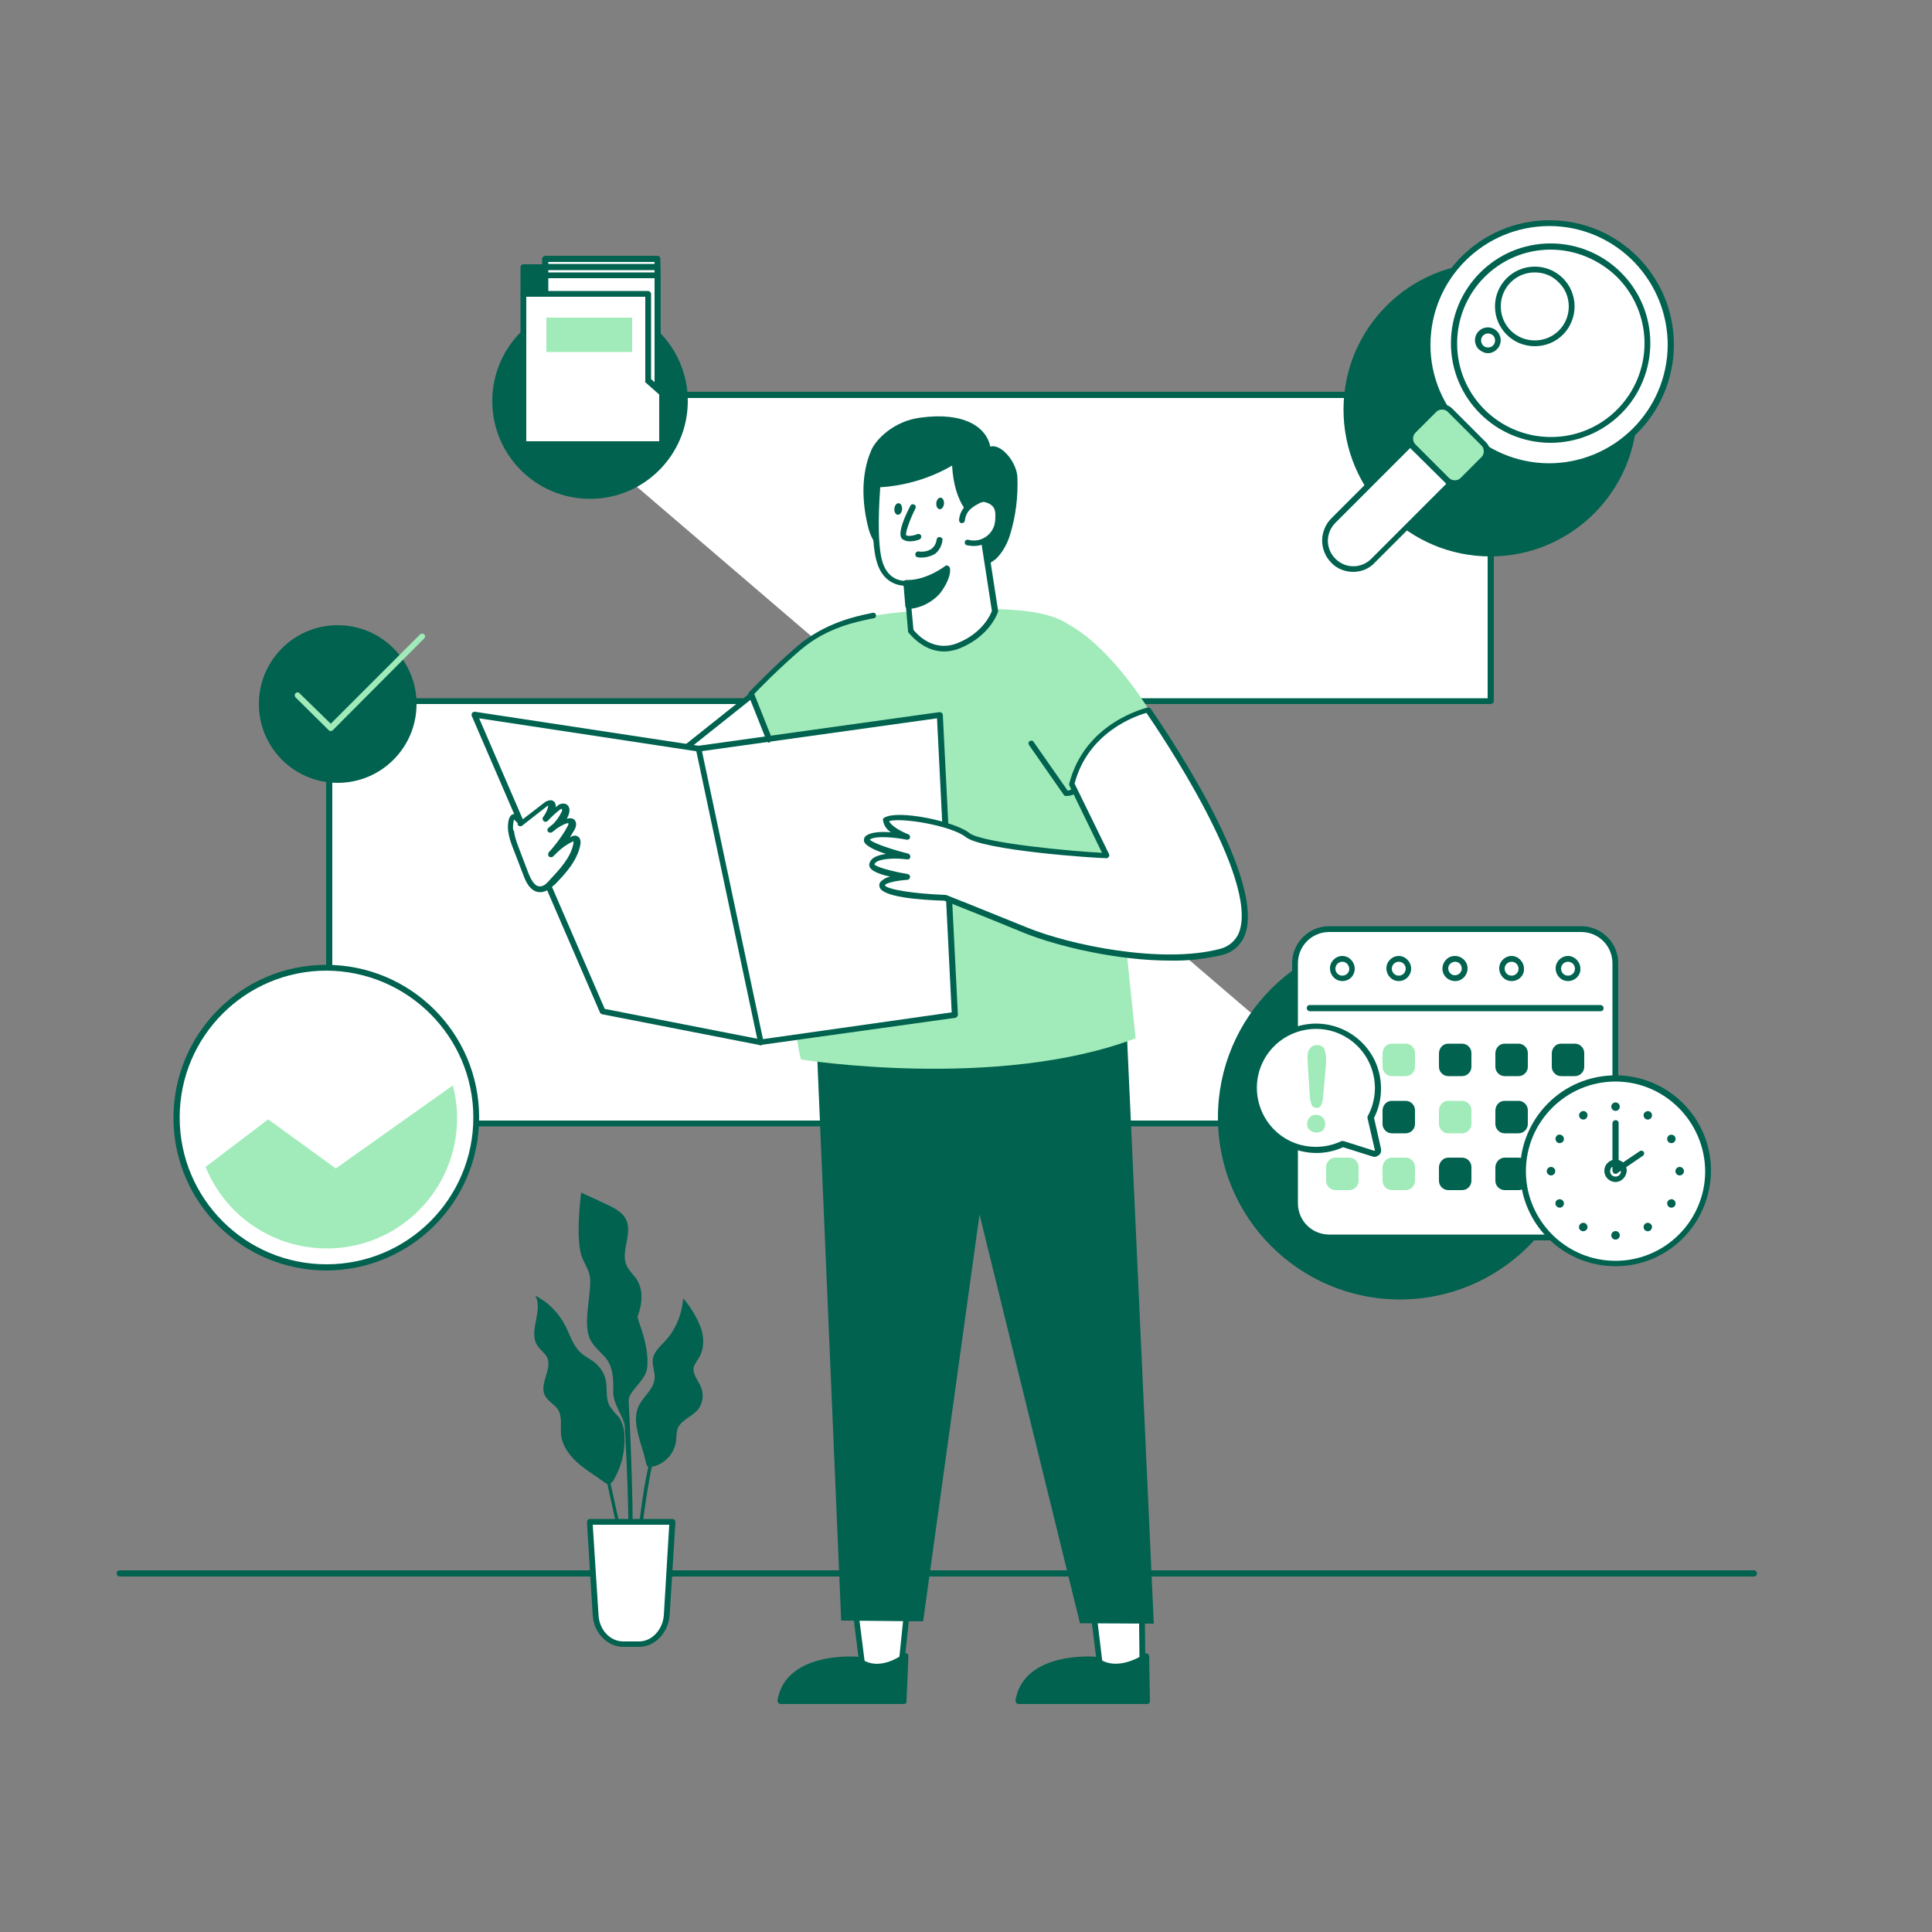
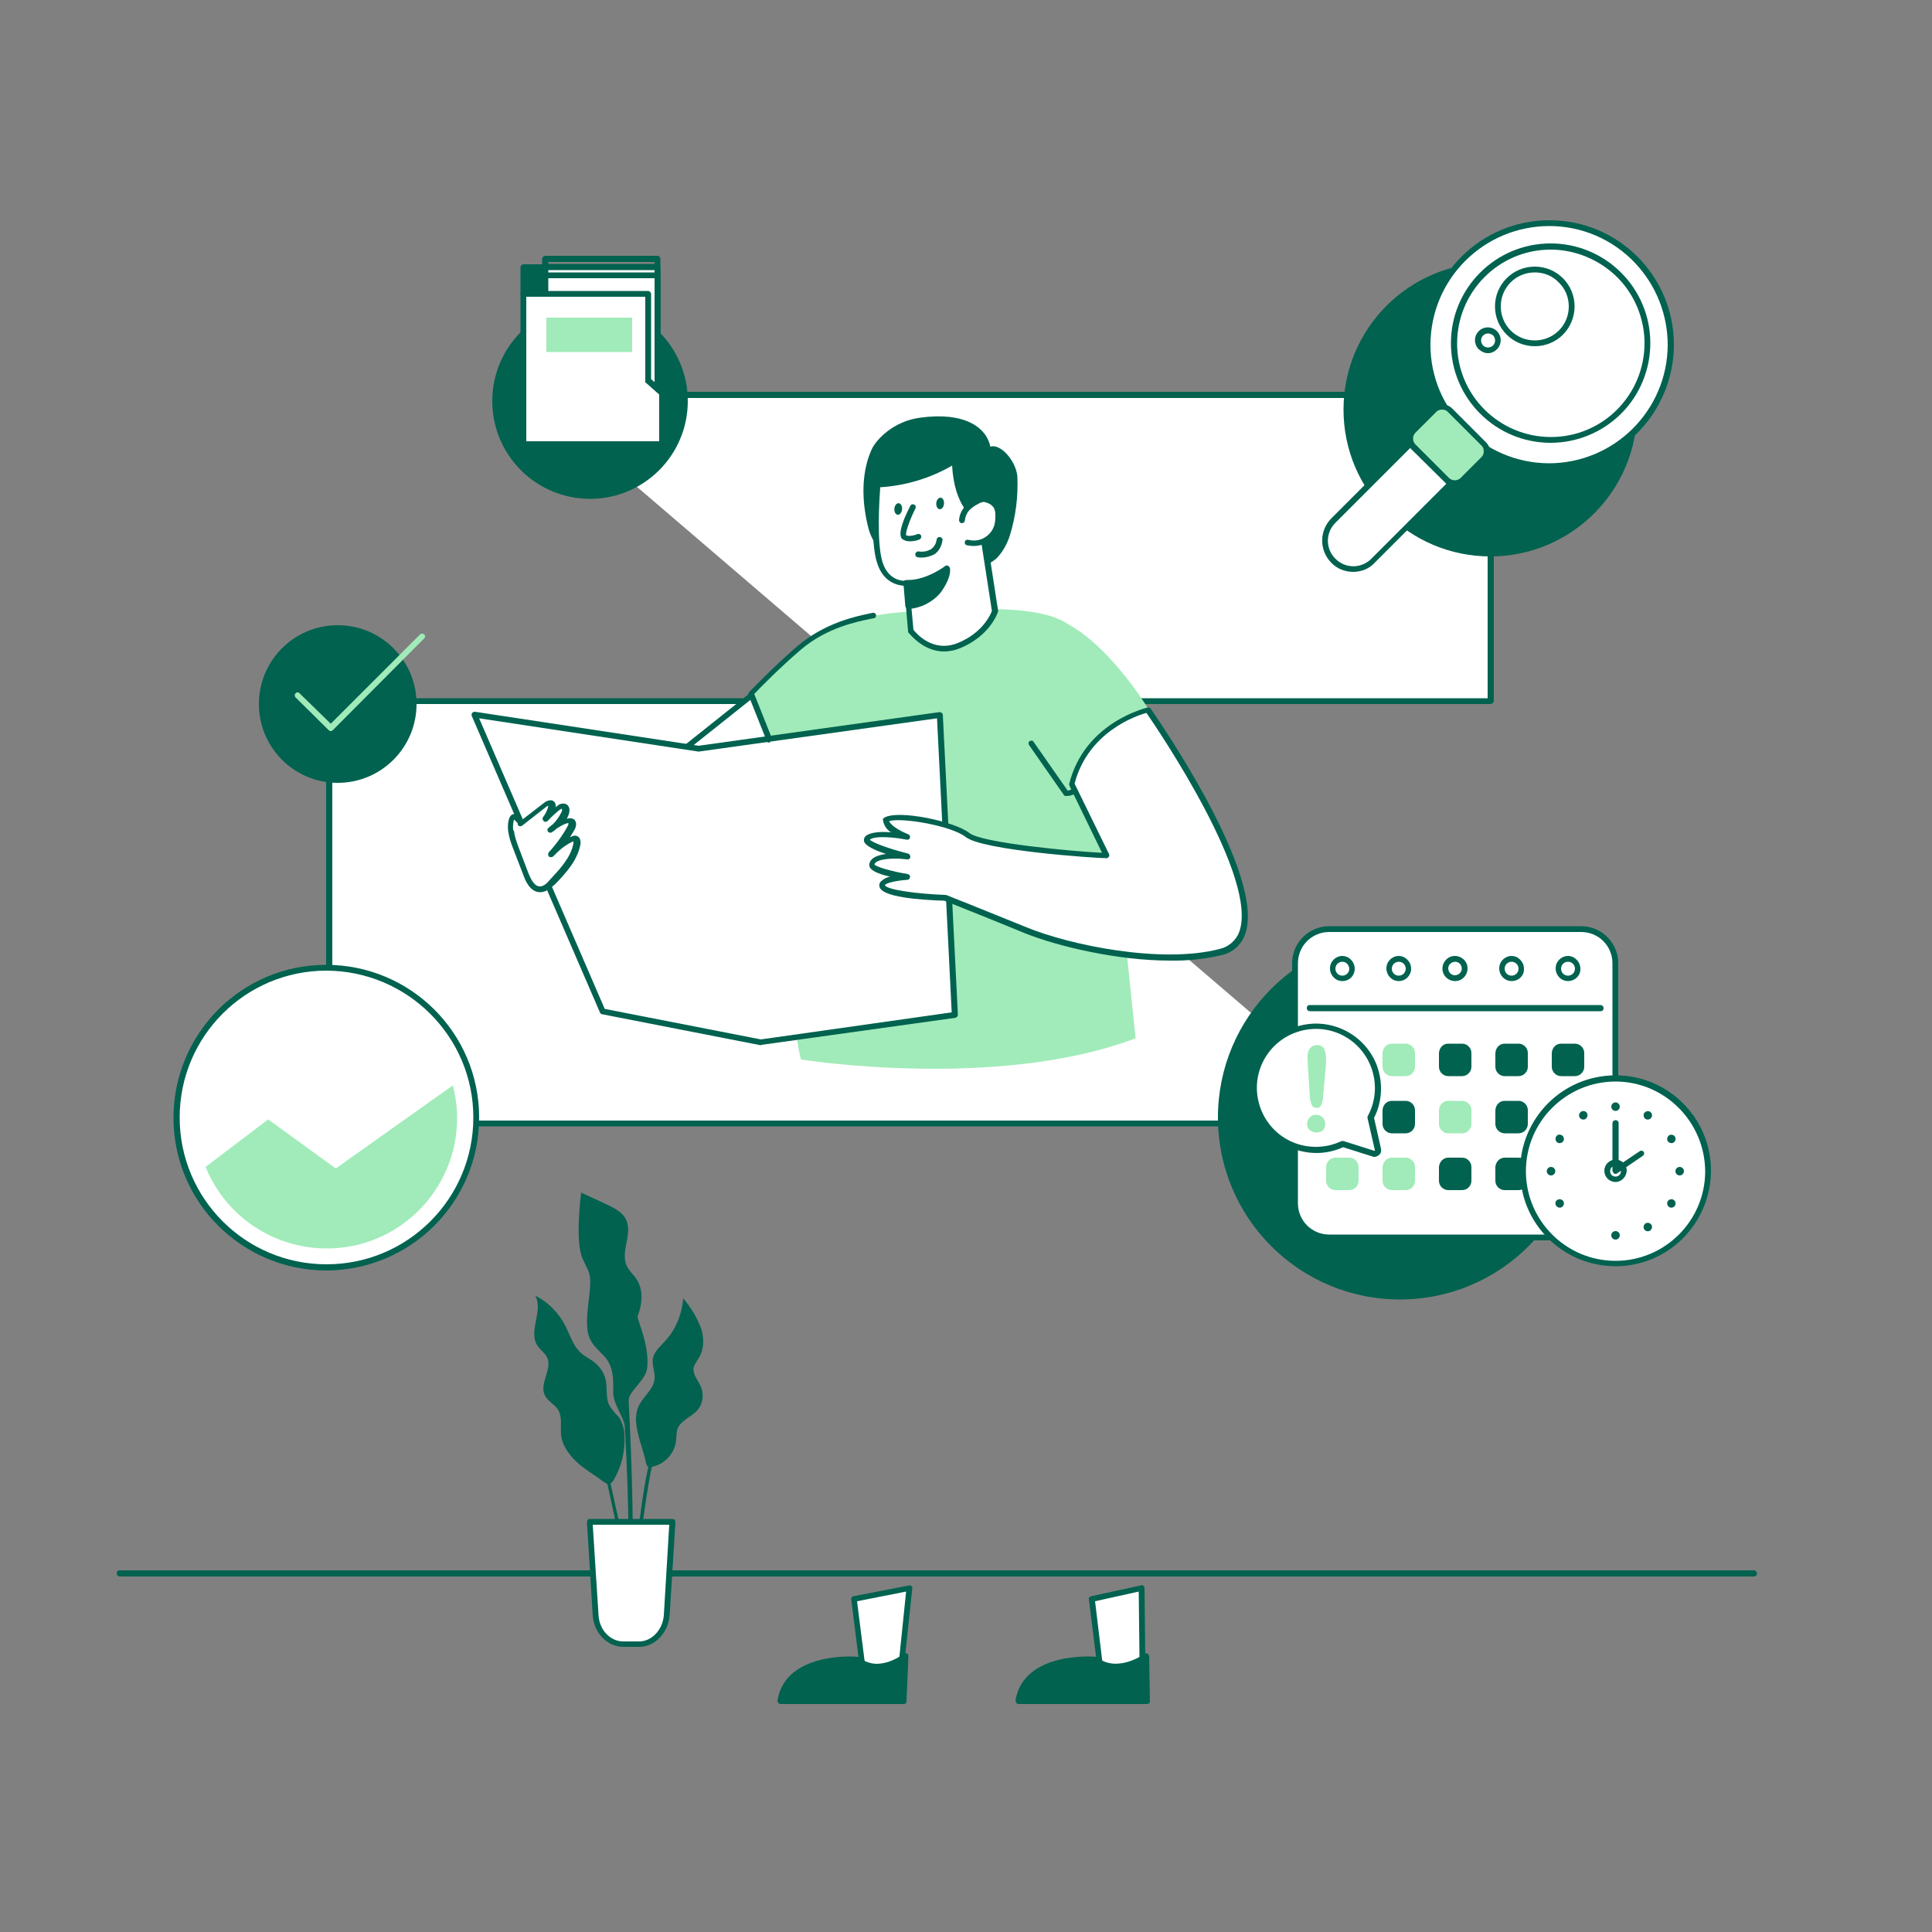
<svg xmlns="http://www.w3.org/2000/svg" transform="scale(1)" version="1.1" id="GYt3OaA2qE" x="0px" y="0px" viewBox="0 0 500 500" xml:space="preserve" class="pbimage_pbimage__wrapper__image__0LEis false">
  <rect x="0" y="0" width="500" height="500" fill="#808080" stroke="none" />
  <title>Workflow 3</title>
  <style type="text/css"> .st0{fill:#231F20;} .st1{fill:#FFFFFF;} .st2{fill:#68E1FD;} .st3{fill:none;}
 .st2{fill:#a0ebb9;}
 .st1{fill:#FFFFFF;}
 .st0{fill:#00624f;}</style>
  <g id="Floor">
    <path class="st0" d="M453.9,408H31c-0.4,0-0.8-0.3-0.8-0.8s0.3-0.8,0.8-0.8h422.9c0.4,0,0.8,0.3,0.8,0.8S454.3,408,453.9,408z" fill="#00624f" />
  </g>
  <g id="Line_Flow">
    <polyline class="st1" points="137.3,102.4 385.7,102.4 385.7,181.5 85.2,181.5 85.2,290.7 357.1,290.7  " />
    <path class="st0" d="M357.2,291.5H85.2c-0.4,0-0.8-0.3-0.8-0.8V181.5c0-0.4,0.3-0.7,0.7-0.8c0,0,0,0,0,0H385v-77.7H137.3   c-0.4,0-0.8-0.3-0.8-0.8s0.3-0.8,0.8-0.8h248.5c0.4,0,0.7,0.3,0.8,0.8v79.2c0,0.4-0.3,0.7-0.8,0.8H86V290h271.2   c0.4,0,0.8,0.3,0.8,0.8S357.6,291.5,357.2,291.5L357.2,291.5z" />
  </g>
  <g id="Character">
    <polygon class="st1" points="174.7,195.7 207.2,169.8 204.2,205.5 172.2,209.1  " />
    <path class="st0" d="M172.2,209.9c-0.2,0-0.4-0.1-0.6-0.2c-0.2-0.2-0.2-0.4-0.2-0.6l2.4-13.4c0-0.2,0.1-0.3,0.3-0.4l32.5-25.9   c0.2-0.2,0.6-0.2,0.8-0.1c0.3,0.1,0.4,0.4,0.4,0.7l-3,35.7c0,0.4-0.3,0.6-0.7,0.7L172.2,209.9L172.2,209.9z M175.4,196.1l-2.2,12.2   l30.3-3.5l2.8-33.3L175.4,196.1z" />
    <polygon class="st1" points="295.7,429.7 289.6,435 284.7,431.4 282.5,413.7 295.4,410.9  " />
    <path class="st0" d="M289.6,435.7c-0.2,0-0.3-0.1-0.4-0.1l-4.9-3.6c-0.2-0.1-0.3-0.3-0.3-0.5l-2.2-17.6c-0.1-0.4,0.2-0.7,0.6-0.8   l12.9-2.8c0.2-0.1,0.5,0,0.6,0.1c0.2,0.1,0.3,0.4,0.3,0.6l0.2,18.8c0,0.2-0.1,0.4-0.3,0.6l-6.1,5.2   C289.9,435.7,289.8,435.7,289.6,435.7z M285.4,431l4.1,3l5.4-4.6l-0.2-17.5l-11.3,2.5L285.4,431z" />
    <path class="st0" d="M296.7,428.6c0,0-7.6,5.3-13,1c0,0-18-1.6-20.1,10.7h33.3L296.7,428.6L296.7,428.6z" />
    <path class="st0" d="M296.9,441h-33.3c-0.2,0-0.4-0.1-0.6-0.3c-0.1-0.2-0.2-0.4-0.2-0.6c2.1-12.9,20.7-11.4,20.9-11.3   c0.1,0,0.3,0.1,0.4,0.2c5,4,12.1-0.9,12.1-1c0.2-0.2,0.5-0.2,0.8,0c0.2,0.1,0.4,0.4,0.4,0.6l0.2,11.7c0,0.2-0.1,0.4-0.2,0.5   C297.3,440.9,297.1,441,296.9,441z M264.5,439.5h31.6l-0.2-9.6c-2.4,1.4-8.1,3.8-12.6,0.4C281.4,430.2,266.9,429.6,264.5,439.5   L264.5,439.5z" />
    <polygon class="st1" points="233.4,429.7 228.1,435 223.2,431.4 221,413.7 235.4,410.9  " />
    <path class="st0" d="M228.1,435.7c-0.2,0-0.3-0.1-0.4-0.1l-4.9-3.6c-0.2-0.1-0.3-0.3-0.3-0.5l-2.2-17.6c0-0.4,0.2-0.8,0.6-0.8   l14.4-2.8c0.2,0,0.5,0,0.6,0.2c0.2,0.2,0.3,0.4,0.2,0.6l-2,18.8c0,0.2-0.1,0.3-0.2,0.5l-5.3,5.2   C228.5,435.6,228.3,435.7,228.1,435.7z M223.9,431l4.1,3l4.7-4.6l1.8-17.5l-12.7,2.5L223.9,431z M233.4,429.8L233.4,429.8z" />
-     <polygon class="st0" points="291.4,262.5 298.6,420.2 279.5,420.1 253.5,314.3 238.9,419.6 217.7,419.4 211.1,264.3  " />
    <path class="st0" d="M224.9,118c0.2-0.5,0.4-1,0.6-1.5c1.2-2.8,5.8-7.5,12.6-8.4c11.5-1.6,17.2,2.5,18.2,7.5c2.6-0.9,6.7,3.7,7,7.8   c0.2,5.1-0.4,10.1-1.9,15c-0.7,2.3-1.9,4.5-3.6,6.2c-1.9,1.5-4,2.5-6.4,3c-4.9,1.3-10.2,2-15.1,0.4c-5-1.6-10.1-5.9-11.5-11.1   C223.2,130.8,222.8,124,224.9,118L224.9,118z" />
    <path class="st2" d="M287.4,202.1l12.4-14.4c-8.5-14.6-17.4-23-23.3-26.1c-7.6-5.3-25.3-4.1-41.5-3.3c0,0-14.5,0.7-22.8,5.6   c-10.2,5.8-17.9,15.6-17.9,15.6l9.8,25.8c0,0-0.4,56.6,3.2,68.9c0,0,50.8,8.1,86.6-5.5C293.9,268.9,287.4,206.9,287.4,202.1   L287.4,202.1z" />
    <path class="st1" d="M234.6,150.9l1.1,12.4c0,0,4.9,6.9,12.5,3.8s9.3-8.9,9.3-8.9l-3.7-23.9c0,0-6.4-2.2-6.7-15.2   c-6,3.8-12.9,6-20,6.2c0,0-1.3,14.3,0.6,20.3S234.6,150.8,234.6,150.9L234.6,150.9z" />
    <path class="st0" d="M244.3,168.6c-5.6,0-9.1-4.9-9.2-4.9c-0.1-0.1-0.1-0.2-0.1-0.4l-1-11.7c-1.6-0.1-5.4-0.8-7-5.9   c-2-6-0.7-20-0.6-20.6c0-0.4,0.3-0.7,0.7-0.7c7-0.2,13.7-2.3,19.6-6c0.2-0.2,0.5-0.2,0.8-0.1c0.3,0.1,0.4,0.4,0.4,0.7   c0.3,12.2,6.1,14.4,6.2,14.5c0.3,0.1,0.4,0.3,0.5,0.6l3.7,23.9c0,0.1,0,0.2,0,0.3c-0.1,0.2-1.9,6.1-9.7,9.4   C247.2,168.3,245.7,168.6,244.3,168.6z M236.4,163c0.8,1,5.1,6,11.5,3.4s8.5-7.4,8.8-8.3l-3.6-23.3c-1.5-0.7-6.1-3.9-6.7-14.3   c-5.7,3.3-12.1,5.2-18.6,5.6c-0.2,2.9-1,14.3,0.6,19.4c1.7,5.3,6,4.8,6.1,4.8c0.2,0,0.4,0,0.6,0.2c0.2,0.1,0.2,0.3,0.2,0.5   L236.4,163z" />
    <path class="st1" d="M249.1,134.6c0.1-1.1,0.6-2.2,1.3-3c0.7-0.8,1.6-1.4,2.5-1.8c0.5-0.3,1-0.5,1.6-0.6c0.4,0,0.8,0.1,1.2,0.2   c0.9,0.3,1.7,0.9,2.2,1.7c0.3,0.7,0.5,1.5,0.5,2.2c0,0.8,0,1.7-0.2,2.5c-0.8,3.4-4.3,5.5-7.6,4.6c0,0-0.1,0-0.1,0" />
    <path class="st0" d="M252,141.3c-0.6,0-1.2-0.1-1.8-0.2c-0.4-0.1-0.6-0.5-0.5-0.9s0.5-0.6,0.9-0.5c3,0.8,6-1,6.8-4c0,0,0,0,0-0.1   c0.2-0.8,0.2-1.5,0.2-2.3c0-0.7-0.1-1.3-0.4-1.9c-0.4-0.6-1.1-1.1-1.8-1.3c-0.3-0.1-0.6-0.2-0.9-0.2c-0.5,0.1-0.9,0.2-1.3,0.5   c-0.9,0.4-1.7,1-2.4,1.7c-0.6,0.7-1,1.6-1.1,2.6c0,0.4-0.4,0.7-0.8,0.7c-0.4,0-0.7-0.4-0.7-0.8c0.1-1.3,0.6-2.5,1.5-3.5   c0.8-0.8,1.7-1.5,2.8-2c0.6-0.4,1.2-0.6,1.9-0.7c0.5,0,1,0.1,1.5,0.3c1.1,0.3,2,1,2.6,2c0.4,0.8,0.6,1.7,0.6,2.6   c0,0.9,0,1.8-0.2,2.7C258.1,139.1,255.3,141.3,252,141.3z" />
    <path class="st0" d="M235.1,156.8c3-0.1,5.8-1.6,7.6-3.9c2.9-3.9,2.3-5.8,2.3-5.8s-5.1,4-10.4,3.8L235.1,156.8z" />
    <path class="st0" d="M235.1,157.6c-0.4,0-0.7-0.3-0.8-0.7l-0.5-6c0-0.2,0.1-0.4,0.2-0.6c0.2-0.1,0.3-0.2,0.6-0.2h0.4   c4.9,0,9.6-3.6,9.6-3.6c0.2-0.2,0.4-0.2,0.7-0.1c0.2,0.1,0.4,0.3,0.5,0.5c0.1,0.2,0.6,2.4-2.4,6.5   C241.4,155.8,238.3,157.4,235.1,157.6L235.1,157.6z M235.4,151.6l0.4,4.4c2.5-0.3,4.8-1.6,6.4-3.6c0.9-1.1,1.6-2.5,2.1-3.9   C241.6,150.3,238.6,151.3,235.4,151.6L235.4,151.6z" />
    <path class="st1" d="M236.3,131.3c0,0-3.4,6.7-2.2,7.7s3.8-0.1,3.8-0.1" />
    <path class="st0" d="M235.4,140.1c-0.7,0-1.3-0.2-1.9-0.6c-1-0.9-0.4-3.8,2.1-8.6c0.2-0.4,0.6-0.5,1-0.3c0.4,0.2,0.5,0.6,0.3,1   c0,0,0,0,0,0c-1.5,3-2.6,6.2-2.4,6.9c0.5,0.4,2.1,0.1,3-0.3c0.4-0.1,0.8,0.1,0.9,0.5c0.1,0.4-0.1,0.7-0.4,0.9   C237.3,139.9,236.3,140.1,235.4,140.1z" />
    <path class="st1" d="M237.5,143.5c0,0,4.8,0.9,5.5-3.7" />
    <path class="st0" d="M238.5,144.3c-0.4,0-0.7,0-1.1-0.1c-0.4-0.1-0.6-0.5-0.5-0.9c0.1-0.4,0.4-0.6,0.8-0.6c1.1,0.2,2.3,0,3.3-0.6   c0.8-0.6,1.3-1.5,1.4-2.5c0.1-0.4,0.4-0.7,0.9-0.6c0.4,0.1,0.7,0.4,0.6,0.9c-0.2,1.4-0.9,2.7-2,3.5   C240.8,144,239.6,144.3,238.5,144.3z" />
    <ellipse class="st0" transform="matrix(8.785121e-02 -0.996 0.996 8.785121e-02 92.155 361.168)" cx="243.3" cy="130.3" rx="1.5" ry="1" />
    <ellipse class="st0" transform="matrix(8.785121e-02 -0.996 0.996 8.785121e-02 80.861 351.725)" cx="232.5" cy="131.7" rx="1.5" ry="1" />
    <polygon class="st1" points="243.2,185.1 180.8,193.7 122.8,184.9 156,261.8 196.9,269.7 247.1,262.7  " />
    <path class="st0" d="M196.9,270.5h-0.1l-40.9-8c-0.2,0-0.5-0.2-0.6-0.4l-33.2-76.8c-0.1-0.2-0.1-0.5,0.1-0.8   c0.2-0.2,0.4-0.3,0.7-0.3l57.9,8.8l62.3-8.7c0.2,0,0.4,0,0.6,0.2c0.2,0.1,0.3,0.3,0.3,0.5l3.9,77.6c0,0.4-0.3,0.7-0.6,0.8l-50.2,7   L196.9,270.5z M156.5,261.1l40.4,7.9l49.4-7l-3.8-76.1l-61.6,8.6c-0.1,0-0.1,0-0.2,0l-56.7-8.6L156.5,261.1z" />
    <path class="st1" d="M132.2,215c0.2,1.5,0.6,3,1.2,4.4l2.7,7c0.7,1.7,1.7,3.8,3.6,3.8c1.3,0,2.3-1,3.2-1.9c2.7-2.9,5.6-5.9,6.3-9.8   c0.1-0.6,0-1.3-0.5-1.4c-0.3,0-0.5,0-0.7,0.2c-2,0.9-3.7,2.3-5.2,4c1.9-2.1,3.6-4.4,5-6.9c0.3-0.6,0.6-1.4,0-1.7   c-0.4-0.2-0.8-0.2-1.2,0c-1.5,0.6-2.8,1.4-3.9,2.4c1.6-1.1,2.8-2.6,3.6-4.4c0.3-0.6,0.4-1.6-0.2-1.9s-1.1,0.1-1.5,0.4   c-1.1,0.8-2.1,1.8-3,2.8c0.7-0.9,1.2-2,1.5-3.1c0.1-0.2,0.1-0.5-0.1-0.8c-0.3-0.5-1.1-0.2-1.5,0.2l-6.4,5c0.3-0.2-1.3-2.1-1.9-1.9   C132.2,211.6,132.2,214.4,132.2,215L132.2,215z" />
    <path class="st0" d="M139.8,230.9L139.8,230.9c-2.7,0-3.9-3.2-4.3-4.3l-2.7-7c-0.6-1.5-1.1-3-1.3-4.6c0,0,0-0.1,0-0.1   c-0.1-0.7-0.2-3.8,1.3-4.2c0.9-0.2,1.9,0.7,2.4,1.4l5.7-4.4c0.5-0.4,1.1-0.6,1.8-0.6c0.4,0.1,0.7,0.3,0.9,0.6   c0.2,0.4,0.3,0.8,0.2,1.2l0.4-0.3c0.6-0.6,1.5-0.8,2.3-0.5c1.1,0.6,1,1.9,0.6,2.9c-0.1,0.3-0.3,0.6-0.4,0.9   c0.6-0.2,1.2-0.2,1.8,0.1c0.7,0.6,0.8,1.6,0.2,2.7c-0.4,0.7-0.8,1.3-1.2,2l0.4-0.2c0.4-0.2,0.8-0.3,1.2-0.2   c0.9,0.2,1.3,1.1,1.1,2.3c-0.8,4.2-3.9,7.5-6.5,10.2C142.5,229.8,141.4,230.9,139.8,230.9z M133,215c0.2,1.4,0.6,2.7,1.1,4l2.7,7.1   c0.9,2.2,1.8,3.3,2.9,3.3s1.9-0.9,2.6-1.7c2.5-2.7,5.4-5.7,6.1-9.4c0-0.2,0-0.4,0-0.6l-0.2,0.1c-1.5,0.7-2.9,1.7-4.1,2.9   c-0.3,0.3-0.6,0.6-0.9,0.9c-0.3,0.3-0.8,0.3-1.1,0.1s-0.3-0.8-0.1-1.1c0.3-0.3,0.6-0.7,0.9-1c1.5-1.8,2.9-3.7,4-5.8   c0.2-0.2,0.2-0.5,0.2-0.8c0,0-0.1,0-0.5,0.1c-0.9,0.3-1.7,0.8-2.5,1.3c-0.4,0.4-0.8,0.7-1.3,1c-0.3,0.2-0.8,0.1-1-0.2   c-0.2-0.3-0.2-0.7,0.1-0.9c0.4-0.4,0.8-0.7,1.2-1c0.9-0.9,1.6-1.9,2.2-3.1c0.2-0.3,0.2-0.6,0.1-0.9c0,0-0.2,0-0.7,0.4   c-1,0.8-2,1.7-2.9,2.7c-0.3,0.3-0.8,0.4-1.1,0.1s-0.4-0.8-0.1-1.1c0.6-0.8,1.1-1.8,1.3-2.8c0,0,0,0,0-0.1c-0.1,0.1-0.3,0.1-0.4,0.2   l-6.4,5l0,0c-0.3,0.2-0.7,0.2-1-0.1c-0.1-0.2-0.2-0.3-0.1-0.5c-0.3-0.4-0.6-0.7-1-1c-0.2,0.9-0.3,1.8-0.2,2.7L133,215z" />
    <path class="st1" d="M297.1,183.6c0,0,40.1,57.1,18.8,62.7c-14.9,3.9-38.6-0.8-50.4-5.6s-20.9-8.4-20.9-8.4s-15.9-0.5-16.2-3.1   c-0.5-2,6.5-2.4,6.5-2.4s-9.7-1.4-9.2-3.4c0.7-2.8,9.1-1.9,9.1-1.9s-12.4-2.9-10.3-4.8s10.2-0.3,10.2-0.3s-5.4-2-5.5-4.5   c2.9-1.8,17.3,0.9,21.1,3.9s32,5.3,36,5.3l-8.9-18.4C281.3,187.1,297.1,183.6,297.1,183.6z" />
    <path class="st0" d="M302.8,248.6c-13.7,0-29.1-3.7-37.6-7.1c-10.9-4.5-19.6-7.9-20.8-8.4c-6.2-0.2-16.4-0.9-16.8-3.7   c-0.1-0.4,0-0.9,0.3-1.2c0.7-0.7,1.6-1.2,2.5-1.3c-2.2-0.5-4.6-1.3-5.2-2.3c-0.2-0.3-0.3-0.7-0.2-1.1c0.4-1.6,2.2-2.2,4.3-2.5   c-2.8-0.9-5.4-2.1-5.7-3.3c-0.1-0.5,0.1-1,0.4-1.3c1.3-1.1,4.1-1.2,6.6-1c-1.2-0.7-1.9-1.9-2.1-3.2c0-0.3,0.1-0.5,0.4-0.6   c3.4-2.1,18.1,0.9,22,4c3.3,2.6,27.4,4.8,34.3,5.1l-8.4-17.3c-0.1-0.2-0.1-0.3-0.1-0.5c4-16.1,20.1-19.7,20.3-19.8   c0.3-0.1,0.6,0.1,0.8,0.3c1.2,1.8,30.1,43.1,24.4,58.5c-1,2.7-3.3,4.7-6.1,5.3C311.7,248.2,307.2,248.7,302.8,248.6z M231.8,222.2   c-2.6,0-5.2,0.4-5.5,1.5c0.3,0.6,4.3,1.8,8.6,2.5c0.4,0.1,0.7,0.4,0.6,0.9c-0.1,0.3-0.3,0.6-0.7,0.6c-3.1,0.2-5.7,0.9-5.8,1.4   c0.5,1.1,7.6,2.2,15.6,2.5c0.1,0,0.2,0,0.2,0c0.1,0,9.3,3.7,20.9,8.4c11.2,4.6,34.9,9.5,49.9,5.6c2.3-0.5,4.3-2.2,5.1-4.4   c5.1-13.9-20.9-52.2-24-56.7c-2.6,0.7-15.1,4.9-18.6,18.3l8.9,18.2c0.2,0.4,0,0.8-0.3,1c-0.1,0.1-0.2,0.1-0.3,0.1l0,0   c-2.8,0-32.2-2-36.5-5.5c-3.7-2.9-16.5-5.1-19.8-4.1c0.6,1.4,3.4,2.8,4.9,3.4c0.4,0.1,0.6,0.5,0.5,0.9c-0.1,0.4-0.5,0.6-0.9,0.5   c-3-0.6-8.1-1.1-9.5,0c0.7,0.8,5.1,2.4,9.9,3.6c0.4,0.1,0.6,0.5,0.6,0.9c-0.1,0.4-0.4,0.7-0.8,0.6   C233.7,222.3,232.8,222.2,231.8,222.2L231.8,222.2z" />
    <path class="st0" d="M234.4,428.6c0,0-6.8,5.3-12.3,1c0,0-18-1.6-20.1,10.7h31.9L234.4,428.6L234.4,428.6z" />
    <path class="st0" d="M233.9,441h-31.9c-0.2,0-0.4-0.1-0.6-0.3c-0.1-0.2-0.2-0.4-0.2-0.6c2.1-12.9,20.7-11.4,20.9-11.3   c0.1,0,0.3,0.1,0.4,0.2c4.9,4,11.1-0.8,11.4-1c0.2-0.2,0.5-0.2,0.8-0.1c0.3,0.1,0.4,0.4,0.4,0.7l-0.5,11.7   C234.7,440.7,234.3,441,233.9,441z M203,439.5h30.2l0.4-9.5c-2.3,1.4-7.4,3.6-11.8,0.3C219.9,430.2,205.4,429.6,203,439.5z" />
    <line class="st3" x1="180.8" y1="193.7" x2="196.9" y2="269.7" />
-     <path class="st0" d="M196.9,270.5c-0.4,0-0.7-0.2-0.7-0.6l-16.1-76c-0.1-0.4,0.1-0.8,0.5-0.9c0.4-0.1,0.8,0.1,0.9,0.5   c0,0,0,0.1,0,0.1l16.1,76c0.1,0.4-0.2,0.8-0.6,0.9C197,270.5,196.9,270.5,196.9,270.5z" />
    <path class="st0" d="M276,206h-0.2c-0.2,0-0.4-0.1-0.5-0.3l-9-12.9c-0.2-0.3-0.2-0.8,0.2-1c0.3-0.2,0.8-0.2,1,0.2l8.8,12.6   c0.5,0,1-0.3,1.4-0.6c0.3-0.2,0.8-0.1,1,0.2c0.2,0.3,0.2,0.7,0,0.9C277.9,205.7,277,206,276,206z" />
    <path class="st0" d="M199.1,192.2c-0.3,0-0.6-0.2-0.7-0.5l-4.7-11.8c-0.1-0.3,0-0.6,0.2-0.8c0.1-0.1,6.4-6.7,12.6-12   c7-5.9,15-7.6,18.4-8.3l0.9-0.2c0.4-0.1,0.8,0.1,0.9,0.5c0.1,0.4-0.1,0.8-0.5,0.9c0,0-0.1,0-0.1,0l-1,0.2   c-3.3,0.7-11.1,2.2-17.8,7.9c-5.4,4.6-10.8,10.1-12.1,11.5l4.5,11.3c0.2,0.4,0,0.8-0.4,1c0,0,0,0,0,0   C199.3,192.1,199.2,192.2,199.1,192.2z" />
  </g>
  <g id="Plant">
    <path class="st0" d="M150.4,308.7c0,0-1.7,12.6,0.4,17.1s2.4,3.7,1.4,12.2s0.7,9.4,4.1,12.9c2.4,2.5,2.5,5.9,2.4,9.2   s2.8,6.6,2.9,8.9l-0.6-24.9l-4.2-30L150.4,308.7z" />
    <path class="st0" d="M162.7,362.5c-0.1-2.5,4.5-5.2,4.8-8.6c0.6-5.9-2.7-12.6-2.5-13.2c1.2-3.1,1.6-6.9-0.3-9.7   c-0.8-1.2-1.9-2.1-2.5-3.4c-1.7-3.6,1.5-8.1-0.1-11.8c-0.9-2.1-3.2-3.2-5.3-4.2l-6.5-3c1.9,3.9,3.4,8,4.7,12.2   c1.5,5.3,3.3,16.3,3.3,16.3c0.2,0.7,2,12.5,3,26.3c1.3,17.9,1.8,39.8,1,50.6l1,0.1C164.3,400.7,163.5,378.2,162.7,362.5" />
    <path class="st0" d="M158,383.9c0.4-0.3,0.8-0.7,1-1.2c1.9-3.4,2.8-7.2,2.6-11.1l0,0c0-1.7-0.5-3.4-1.4-4.8   c-0.9-0.9-1.7-1.9-2.4-2.9c-1.1-1.9-0.6-4.3-1-6.5c-0.3-1.8-1.3-3.4-2.7-4.6c-1.2-1.1-2.8-1.7-3.9-2.8c-1.9-1.8-2.7-4.5-3.9-6.9   c-1.7-3.3-4.4-6.1-7.8-7.8c2.2,3.8-1.8,9.1,0.5,12.8c0.7,1.2,2,2,2.6,3.2c1.4,3-2.1,6.8-0.6,9.8c0.7,1.5,2.5,2.3,3.4,3.7   c1.2,1.9,0.6,4.4,0.8,6.6c0.4,3.1,2.5,5.7,4.9,7.7c1.5,1.2,3.1,2.3,4.8,3.4c0.7,0.6,1.5,1.1,2.3,1.6c0.8,3.7,5.8,26.6,7.4,33.4l0,0   l0.9-0.2C163.8,410.4,158.9,387.9,158,383.9z" />
    <path class="st0" d="M179.6,353.6c0.3-0.7,0.7-1.3,1.1-1.9c1.6-2.4,1.6-5.6,0.6-8.3c-1.1-2.7-2.6-5.2-4.5-7.4   c-0.3,4.1-1.9,8.1-4.7,11.1c-1.2,1.3-2.7,2.6-3.1,4.3s0.6,3.6,0.4,5.5c-0.3,2.8-3.1,4.6-4.2,7.2c-1,2.3-0.6,4.9,0,7.3l0,0   c0.5,2.1,1.3,4.2,1.8,6.3c0.2,1,0.3,1.7,0.8,1.9c-2.1,8.6-4.9,35.3-5,43h0.9c0.1-10.7,3.3-35.6,5-43l0.5-0.1   c3.2-0.9,5.5-3.6,5.8-6.9c0-0.9,0.1-1.8,0.3-2.7c0.8-2.4,3.8-3.2,5.4-5.2c1.3-1.7,1.5-4.1,0.6-6C180.5,357,179,355.3,179.6,353.6z" />
    <polygon class="st1" points="165.7,420.9 165.7,420.9 165.7,420.9  " />
    <path class="st0" d="M165.7,421.6c-0.1,0-0.2,0-0.3,0c-0.4-0.2-0.5-0.6-0.4-1c0.1-0.3,0.4-0.4,0.7-0.4c0.4,0,0.7,0.3,0.7,0.8   c0,0.2-0.1,0.4-0.2,0.5l0,0C166.1,421.5,165.9,421.6,165.7,421.6z" />
    <path class="st1" d="M152.6,393.8H174l-1.5,24.2c-0.3,4.2-3.4,7.5-7.1,7.5h-4.1c-3.8,0-6.9-3.3-7.1-7.5L152.6,393.8z" />
    <path class="st0" d="M165.4,426.2h-4.1c-4.1,0-7.6-3.6-7.9-8.1l-1.5-24.2c0-0.4,0.3-0.8,0.7-0.8c0,0,0,0,0,0H174   c0.2,0,0.4,0.1,0.6,0.2c0.1,0.2,0.2,0.4,0.2,0.6l-1.5,24.2C172.9,422.6,169.5,426.2,165.4,426.2z M153.4,394.6l1.5,23.4   c0.2,3.8,3,6.8,6.4,6.8h4.1c3.3,0,6.1-3,6.4-6.8l1.4-23.4L153.4,394.6z" />
  </g>
  <g id="Tools">
    <circle class="st0" cx="152.7" cy="103.8" r="25.3" />
    <circle class="st0" cx="385.7" cy="106" r="38" />
    <circle class="st0" cx="87.4" cy="182.2" r="20.4" />
    <circle class="st1" cx="84.5" cy="289.2" r="38.8" />
    <path class="st0" d="M84.5,328.8c-21.8,0-39.6-17.6-39.6-39.5c0-21.8,17.6-39.6,39.5-39.6c21.8,0,39.6,17.6,39.6,39.5c0,0,0,0,0,0   C124,311.1,106.3,328.7,84.5,328.8z M84.5,251.2c-21,0-38,17-38,38c0,21,17,38,38,38s38-17,38-38l0,0   C122.5,268.3,105.5,251.3,84.5,251.2z" />
    <circle class="st0" cx="362.3" cy="289.2" r="47.1" />
    <path class="st2" d="M85.6,189.2c-0.2,0-0.4-0.1-0.5-0.2l-8.6-8.5c-0.3-0.3-0.3-0.8,0-1.1c0.3-0.3,0.8-0.3,1,0c0,0,0,0,0,0l8.1,7.9   l23.1-23.1c0.3-0.3,0.8-0.3,1.1,0c0.3,0.3,0.3,0.7,0,1L86.1,189C86,189.1,85.8,189.2,85.6,189.2z" />
    <path class="st2" d="M118.3,289.3c0,18.7-15.1,33.8-33.7,33.8c-13.8,0-26.2-8.3-31.4-21.1l16.2-12.3l17.5,12.7l30.3-21.5   C117.9,283.7,118.3,286.5,118.3,289.3z" />
    <rect class="st0" x="135.5" y="69.3" width="31.5" height="6.8" />
    <path class="st0" d="M167,76.8h-31.5c-0.4,0-0.8-0.3-0.8-0.8v-6.8c0-0.4,0.3-0.8,0.8-0.8H167c0.4,0,0.7,0.3,0.8,0.8v6.8   C167.7,76.5,167.4,76.8,167,76.8z M136.2,75.3h30v-5.3h-30V75.3z" />
-     <rect class="st1" x="141.1" y="67" width="29" height="35.3" />
    <path class="st0" d="M170.1,103h-29c-0.4,0-0.7-0.3-0.8-0.8V67c0-0.4,0.3-0.7,0.8-0.8h29c0.4,0,0.8,0.3,0.8,0.8v35.3   C170.8,102.7,170.5,103,170.1,103z M141.9,101.5h27.5V67.8h-27.5V101.5z" />
    <rect class="st1" x="141.1" y="69.1" width="29" height="35.3" />
    <path class="st0" d="M170.1,105.1h-29c-0.4,0-0.8-0.3-0.8-0.8V69.1c0-0.4,0.3-0.7,0.8-0.8h29c0.4,0,0.8,0.3,0.8,0.8v35.2   C170.9,104.8,170.5,105.1,170.1,105.1C170.1,105.1,170.1,105.1,170.1,105.1z M141.9,103.6h27.5V69.9h-27.5V103.6z" />
    <rect class="st1" x="141.1" y="71.3" width="29" height="35.3" />
    <path class="st0" d="M170.1,107.3h-29c-0.4,0-0.8-0.3-0.8-0.8V71.3c0-0.4,0.3-0.8,0.8-0.8h29c0.4,0,0.7,0.3,0.8,0.7c0,0,0,0,0,0   v35.2C170.9,106.9,170.5,107.3,170.1,107.3C170.1,107.3,170.1,107.3,170.1,107.3z M141.9,105.8h27.5V72h-27.5V105.8z" />
    <polygon class="st1" points="171.4,114.9 135.5,114.9 135.5,76.1 167.8,76.1 167.8,98.5 171.4,101.7  " />
    <path class="st0" d="M171.4,115.7h-35.9c-0.4,0-0.8-0.3-0.8-0.8l0,0V76.1c0-0.4,0.3-0.7,0.7-0.8c0,0,0,0,0,0h32.3   c0.4,0,0.7,0.3,0.8,0.7c0,0,0,0,0,0v22.1l3.4,3c0.2,0.1,0.3,0.3,0.3,0.6v13.2C172.1,115.3,171.8,115.7,171.4,115.7z M136.2,114.2   h34.4v-12.1l-3.4-3c-0.2-0.1-0.3-0.3-0.2-0.6V76.8h-30.8V114.2z" />
    <rect class="st2" x="141.4" y="82.2" width="22.2" height="8.9" />
    <path class="st1" d="M423.7,67.4c-12-12.6-31.9-13-44.5-1c-12.6,12-13,31.9-1,44.5c12,12.6,31.9,13,44.5,1c0,0,0,0,0,0   C435.2,99.9,435.7,80,423.7,67.4z M417.1,106.1c-9.3,8.9-24.2,8.6-33.1-0.7s-8.6-24.2,0.7-33.1c9.3-8.9,24.1-8.6,33.1,0.7   C426.8,82.3,426.5,97.2,417.1,106.1z" />
    <path class="st0" d="M401,121.4c-17.8,0-32.2-14.4-32.2-32.2S383.2,57,401,57c17.8,0,32.2,14.4,32.2,32.2c0,8.8-3.6,17.2-9.9,23.3   C417.3,118.2,409.3,121.4,401,121.4z M401,58.5c-17,0-30.7,13.7-30.8,30.6s13.7,30.7,30.6,30.8c17,0,30.7-13.7,30.8-30.6   c0-7.9-3-15.5-8.5-21.3C417.3,61.9,409.3,58.5,401,58.5L401,58.5z M401,113.3c-13.3,0-24.1-10.8-24.1-24.1s10.8-24.1,24.1-24.1   c13.3,0,24.1,10.8,24.1,24.1c0,6.6-2.7,12.9-7.4,17.4C413.2,111,407.2,113.3,401,113.3z M401,66.5c-12.8,0.1-23.1,10.6-22.9,23.4   s10.6,23.1,23.4,22.9c12.8-0.1,23.1-10.6,22.9-23.4c-0.1-12.6-10.3-22.8-22.9-22.9H401z" />
    <circle class="st1" cx="401.3" cy="88.9" r="25" />
    <path class="st0" d="M401.3,114.6c-14.2,0-25.8-11.5-25.8-25.8c0-14.2,11.5-25.8,25.8-25.8c14.2,0,25.8,11.5,25.8,25.8   c0,6.8-2.7,13.4-7.5,18.2C414.7,111.9,408.1,114.6,401.3,114.6z M401.3,64.6c-13.4,0-24.2,10.9-24.2,24.3   c0,13.4,10.9,24.2,24.3,24.2c13.4,0,24.2-10.9,24.2-24.3c0-6.4-2.6-12.6-7.1-17.1C413.9,67.2,407.7,64.6,401.3,64.6L401.3,64.6z" />
    <circle class="st1" cx="397.2" cy="79.3" r="9.6" />
    <path class="st0" d="M397.2,89.6c-5.7,0-10.3-4.6-10.3-10.3c0-5.7,4.6-10.3,10.3-10.3c5.7,0,10.3,4.6,10.3,10.3   c0,2.7-1.1,5.4-3,7.3C402.6,88.5,400,89.6,397.2,89.6z M397.2,70.5c-4.9,0-8.8,3.9-8.8,8.8c0,4.9,3.9,8.8,8.8,8.8s8.8-3.9,8.8-8.8   c0-2.3-0.9-4.6-2.6-6.2C401.8,71.4,399.6,70.5,397.2,70.5z" />
    <circle class="st1" cx="385.1" cy="88.1" r="2.6" />
    <path class="st0" d="M385.1,91.4c-0.9,0-1.7-0.4-2.4-1c-1.3-1.3-1.3-3.4,0-4.7c1.3-1.3,3.4-1.3,4.7,0c1.3,1.3,1.3,3.4,0,4.7   C386.8,91,386,91.4,385.1,91.4z M385.1,86.3c-1,0-1.8,0.8-1.8,1.8c0,0.5,0.2,0.9,0.5,1.3c0.7,0.7,1.9,0.7,2.6,0   c0.7-0.7,0.7-1.9,0-2.6C386,86.5,385.6,86.3,385.1,86.3L385.1,86.3z" />
    <path class="st1" d="M345,145.1L345,145.1c-2.9-2.8-2.9-7.5,0-10.3c0,0,0,0,0,0l21.3-21.3l10.3,10.3l-21.3,21.3   C352.5,148,347.9,148,345,145.1z" />
    <path class="st0" d="M350.2,148c-2.1,0-4.2-0.8-5.7-2.4l0,0c-3.1-3.2-3.1-8.2,0-11.4l21.3-21.3c0.3-0.3,0.8-0.3,1.1,0l10.3,10.3   c0.3,0.3,0.3,0.8,0,1c0,0,0,0,0,0l-21.3,21.3C354.4,147.2,352.3,148,350.2,148z M345.6,144.6c2.6,2.6,6.7,2.6,9.3,0l20.8-20.8   l-9.3-9.3l-20.8,20.8C343,137.9,343,142,345.6,144.6z" />
    <path class="st2" d="M375.3,106.1l8.7,8.7c1.1,1.1,1.1,2.9,0,4.1l-5.4,5.4c-1.1,1.1-2.9,1.1-4.1,0l-8.7-8.7c-1.1-1.1-1.1-2.9,0-4.1   l5.4-5.4C372.3,105,374.2,105,375.3,106.1z" />
    <path class="st0" d="M376.5,126c-1,0-1.9-0.4-2.5-1.1l-8.8-8.7c-1.4-1.4-1.4-3.7,0-5.1l5.5-5.4c1.4-1.4,3.7-1.4,5.1,0l8.8,8.8   c1.4,1.4,1.4,3.7,0,5.1l-5.4,5.4C378.5,125.6,377.5,126,376.5,126z M373.2,106c-0.6,0-1.1,0.2-1.5,0.6l-5.4,5.4   c-0.8,0.8-0.8,2.2,0,3l8.7,8.7l0,0c0.8,0.8,2.2,0.8,3,0l5.4-5.4c0.4-0.4,0.6-0.9,0.6-1.5c0-0.6-0.2-1.1-0.6-1.5l-8.8-8.8   C374.3,106.2,373.8,106,373.2,106z" />
    <path class="st1" d="M344,240.5h65.3c4.9,0,8.8,4,8.8,8.8v62.1c0,4.9-4,8.8-8.8,8.8H344c-4.9,0-8.8-4-8.8-8.8v-62.1   C335.1,244.5,339.1,240.5,344,240.5z" />
-     <path class="st0" d="M409.2,321H344c-5.3,0-9.6-4.3-9.6-9.6v-62.1c0-5.3,4.3-9.6,9.6-9.6h65.2c5.3,0,9.6,4.3,9.6,9.6v62.1   C418.8,316.7,414.5,321,409.2,321C409.2,321,409.2,321,409.2,321z M344,241.2c-4.5,0-8.1,3.6-8.1,8.1v62.1c0,4.5,3.6,8.1,8.1,8.1   h65.2c4.5,0,8.1-3.6,8.1-8.1v-62.1c0-4.5-3.6-8.1-8.1-8.1H344z" />
+     <path class="st0" d="M409.2,321H344c-5.3,0-9.6-4.3-9.6-9.6v-62.1c0-5.3,4.3-9.6,9.6-9.6h65.2c5.3,0,9.6,4.3,9.6,9.6v62.1   C409.2,321,409.2,321,409.2,321z M344,241.2c-4.5,0-8.1,3.6-8.1,8.1v62.1c0,4.5,3.6,8.1,8.1,8.1   h65.2c4.5,0,8.1-3.6,8.1-8.1v-62.1c0-4.5-3.6-8.1-8.1-8.1H344z" />
    <circle class="st1" cx="348.5" cy="251.1" r="2.5" />
    <path class="st0" d="M347.4,253.9c-1.8,0-3.2-1.5-3.2-3.3c0-1.8,1.5-3.2,3.2-3.2s3.2,1.5,3.2,3.3c0,0,0,0,0,0   C350.6,252.5,349.2,253.9,347.4,253.9z M347.4,248.9c-1,0-1.8,0.8-1.8,1.8s0.8,1.8,1.8,1.8s1.8-0.8,1.8-1.8   C349.1,249.7,348.4,248.9,347.4,248.9L347.4,248.9z" />
    <circle class="st1" cx="362" cy="250.6" r="2.5" />
    <path class="st0" d="M362,253.9c-1.8,0-3.2-1.5-3.2-3.3c0-1.8,1.5-3.2,3.2-3.2s3.2,1.5,3.2,3.3c0,0,0,0,0,0   C365.2,252.4,363.8,253.9,362,253.9C362,253.9,362,253.9,362,253.9z M362,248.9c-1,0-1.8,0.8-1.8,1.8s0.8,1.8,1.8,1.8   s1.8-0.8,1.8-1.8C363.8,249.7,363,248.9,362,248.9C362,248.9,362,248.9,362,248.9L362,248.9z" />
    <circle class="st1" cx="376.6" cy="250.7" r="2.5" />
    <path class="st0" d="M376.6,253.9c-1.8,0-3.3-1.4-3.3-3.2s1.4-3.3,3.2-3.3s3.3,1.4,3.3,3.2c0,0,0,0,0,0   C379.8,252.4,378.4,253.9,376.6,253.9z M376.6,248.9c-1,0-1.8,0.8-1.8,1.7c0,1,0.8,1.8,1.7,1.8c1,0,1.8-0.8,1.8-1.7c0,0,0,0,0,0   C378.3,249.7,377.6,248.9,376.6,248.9L376.6,248.9z" />
    <circle class="st1" cx="391.2" cy="250.7" r="2.5" />
    <path class="st0" d="M391.2,253.9c-1.8,0-3.2-1.5-3.2-3.3c0-1.8,1.5-3.2,3.2-3.2s3.2,1.5,3.2,3.3c0,0,0,0,0,0   C394.5,252.5,393,253.9,391.2,253.9z M391.2,248.9c-1,0-1.8,0.8-1.8,1.8s0.8,1.8,1.8,1.8s1.8-0.8,1.8-1.8   C393,249.7,392.2,248.9,391.2,248.9L391.2,248.9z" />
    <circle class="st1" cx="405.8" cy="250.7" r="2.5" />
    <path class="st0" d="M405.8,253.9c-1.8,0-3.2-1.5-3.2-3.3c0-1.8,1.5-3.2,3.2-3.2s3.2,1.5,3.2,3.3c0,0,0,0,0,0   C409.1,252.4,407.6,253.9,405.8,253.9C405.8,253.9,405.8,253.9,405.8,253.9z M405.8,248.9c-1,0-1.8,0.8-1.8,1.8s0.8,1.8,1.8,1.8   s1.8-0.8,1.8-1.8C407.6,249.7,406.8,248.9,405.8,248.9C405.8,248.9,405.8,248.9,405.8,248.9L405.8,248.9z" />
    <path class="st0" d="M345.6,270.1h3.6c1.3,0,2.4,1.1,2.4,2.4v3.6c0,1.3-1.1,2.4-2.4,2.4h-3.6c-1.3,0-2.4-1.1-2.4-2.4v-3.6   C343.2,271.1,344.3,270.1,345.6,270.1z" />
    <path class="st2" d="M360.2,270.1h3.6c1.3,0,2.4,1.1,2.4,2.4v3.6c0,1.3-1.1,2.4-2.4,2.4h-3.6c-1.3,0-2.4-1.1-2.4-2.4v-3.6   C357.9,271.1,358.9,270.1,360.2,270.1z" />
    <path class="st0" d="M374.8,270.1h3.6c1.3,0,2.4,1.1,2.4,2.4v3.6c0,1.3-1.1,2.4-2.4,2.4h-3.6c-1.3,0-2.4-1.1-2.4-2.4v-3.6   C372.5,271.1,373.5,270.1,374.8,270.1z" />
    <path class="st0" d="M389.4,270.1h3.6c1.3,0,2.4,1.1,2.4,2.4v3.6c0,1.3-1.1,2.4-2.4,2.4h-3.6c-1.3,0-2.4-1.1-2.4-2.4v-3.6   C387.1,271.1,388.1,270.1,389.4,270.1z" />
    <path class="st0" d="M404,270.1h3.6c1.3,0,2.4,1.1,2.4,2.4v3.6c0,1.3-1.1,2.4-2.4,2.4H404c-1.3,0-2.4-1.1-2.4-2.4v-3.6   C401.7,271.1,402.7,270.1,404,270.1z" />
    <path class="st0" d="M345.6,284.9h3.6c1.3,0,2.4,1.1,2.4,2.4v3.6c0,1.3-1.1,2.4-2.4,2.4h-3.6c-1.3,0-2.4-1.1-2.4-2.4v-3.6   C343.2,285.9,344.3,284.9,345.6,284.9z" />
    <path class="st0" d="M360.2,284.9h3.6c1.3,0,2.4,1.1,2.4,2.4v3.6c0,1.3-1.1,2.4-2.4,2.4h-3.6c-1.3,0-2.4-1.1-2.4-2.4v-3.6   C357.9,285.9,358.9,284.9,360.2,284.9z" />
    <path class="st2" d="M374.8,284.9h3.6c1.3,0,2.4,1.1,2.4,2.4v3.6c0,1.3-1.1,2.4-2.4,2.4h-3.6c-1.3,0-2.4-1.1-2.4-2.4v-3.6   C372.5,285.9,373.5,284.9,374.8,284.9z" />
    <path class="st0" d="M389.4,284.9h3.6c1.3,0,2.4,1.1,2.4,2.4v3.6c0,1.3-1.1,2.4-2.4,2.4h-3.6c-1.3,0-2.4-1.1-2.4-2.4v-3.6   C387.1,285.9,388.1,284.9,389.4,284.9z" />
    <path class="st0" d="M404,284.9h3.6c1.3,0,2.4,1.1,2.4,2.4v3.6c0,1.3-1.1,2.4-2.4,2.4H404c-1.3,0-2.4-1.1-2.4-2.4v-3.6   C401.7,285.9,402.7,284.9,404,284.9z" />
    <path class="st2" d="M345.6,299.6h3.6c1.3,0,2.4,1.1,2.4,2.4v3.6c0,1.3-1.1,2.4-2.4,2.4h-3.6c-1.3,0-2.4-1.1-2.4-2.4V302   C343.2,300.7,344.3,299.6,345.6,299.6z" />
    <path class="st2" d="M360.2,299.6h3.6c1.3,0,2.4,1.1,2.4,2.4v3.6c0,1.3-1.1,2.4-2.4,2.4h-3.6c-1.3,0-2.4-1.1-2.4-2.4V302   C357.9,300.7,358.9,299.6,360.2,299.6z" />
    <path class="st0" d="M374.8,299.6h3.6c1.3,0,2.4,1.1,2.4,2.4v3.6c0,1.3-1.1,2.4-2.4,2.4h-3.6c-1.3,0-2.4-1.1-2.4-2.4V302   C372.5,300.7,373.5,299.6,374.8,299.6z" />
    <path class="st0" d="M389.4,299.6h3.6c1.3,0,2.4,1.1,2.4,2.4v3.6c0,1.3-1.1,2.4-2.4,2.4h-3.6c-1.3,0-2.4-1.1-2.4-2.4V302   C387.1,300.7,388.1,299.6,389.4,299.6z" />
    <path class="st0" d="M404,299.6h3.6c1.3,0,2.4,1.1,2.4,2.4v3.6c0,1.3-1.1,2.4-2.4,2.4H404c-1.3,0-2.4-1.1-2.4-2.4V302   C401.7,300.7,402.7,299.6,404,299.6z" />
    <path class="st1" d="M356.6,297.5l-1.9-8.3c4.2-7.8,1.3-17.5-6.5-21.7s-17.5-1.3-21.7,6.5c-4.2,7.8-1.3,17.5,6.5,21.7   c4.5,2.4,9.9,2.5,14.5,0.3l7.9,2.5c0.5,0.2,1-0.1,1.2-0.6C356.6,297.8,356.6,297.6,356.6,297.5z" />
    <path class="st0" d="M355.7,299.4c-0.2,0-0.3,0-0.5-0.1l-7.6-2.4c-8.4,3.8-18.3,0.1-22.2-8.3c-3.8-8.4-0.1-18.3,8.3-22.2   c8.4-3.8,18.3-0.1,22.2,8.3c2.1,4.7,2,10.1-0.3,14.6l1.8,8c0.1,0.6,0,1.2-0.5,1.6C356.5,299.2,356.1,299.4,355.7,299.4z    M347.5,295.3c0.1,0,0.1,0,0.2,0l7.9,2.5c0.1,0,0.1,0,0.2,0c0,0,0.1-0.1,0-0.2l0,0l-1.9-8.3c0-0.2,0-0.4,0.1-0.5   c4-7.4,1.2-16.7-6.2-20.7c-7.4-4-16.7-1.2-20.7,6.2c-4,7.4-1.2,16.7,6.2,20.7c4.3,2.3,9.5,2.4,13.9,0.3   C347.3,295.3,347.4,295.3,347.5,295.3z" />
    <path class="st2" d="M339,283.8l-0.5-7.5c-0.1-1.5-0.1-2.5-0.1-3.1c0-0.7,0.2-1.4,0.7-2c0.5-0.5,1.1-0.8,1.8-0.7   c0.7-0.1,1.4,0.3,1.8,0.9c0.3,0.9,0.5,1.8,0.5,2.7c0,0.7,0,1.4-0.1,2.1l-0.7,7.7c0,0.7-0.2,1.4-0.5,2.1c-0.2,0.5-0.7,0.8-1.2,0.7   c-0.5,0-1-0.2-1.2-0.7C339.2,285.3,339,284.6,339,283.8z" />
    <path class="st2" d="M340.7,293.1c-0.6,0-1.2-0.2-1.7-0.6c-0.5-0.4-0.8-1.1-0.7-1.7c0-1.3,1-2.3,2.3-2.3c0,0,0,0,0,0   c0.6,0,1.2,0.2,1.7,0.7c0.9,0.9,0.9,2.4,0,3.4c0,0,0,0,0,0C341.9,292.9,341.3,293.1,340.7,293.1z" />
    <circle class="st1" cx="418.1" cy="303.1" r="23.9" />
    <path class="st0" d="M418.1,327.7c-13.6,0-24.7-11-24.7-24.7c0-13.6,11-24.7,24.7-24.7c13.6,0,24.7,11,24.7,24.7c0,0,0,0,0,0   C442.7,316.7,431.7,327.7,418.1,327.7z M418.1,279.9c-12.8,0-23.2,10.4-23.2,23.2s10.4,23.2,23.2,23.2s23.2-10.4,23.2-23.2   c0,0,0,0,0,0C441.2,290.3,430.8,279.9,418.1,279.9L418.1,279.9z" />
    <circle class="st0" cx="418.1" cy="286.4" r="1.1" />
    <path class="st0" d="M410.7,288.1c0.3,0.5,0.1,1.2-0.4,1.5c0,0,0,0,0,0c-0.5,0.3-1.2,0.1-1.5-0.4c-0.3-0.5-0.1-1.2,0.4-1.5   C409.7,287.4,410.4,287.5,410.7,288.1C410.7,288.1,410.7,288.1,410.7,288.1z" />
    <path class="st0" d="M404.2,293.8c0.5,0.3,0.7,1,0.4,1.5c-0.3,0.5-1,0.7-1.5,0.4s-0.7-1-0.4-1.5C403,293.6,403.6,293.5,404.2,293.8   z" />
    <circle class="st0" cx="401.4" cy="303.1" r="1.1" />
    <path class="st0" d="M403.1,310.5c0.5-0.3,1.2-0.1,1.5,0.4s0.1,1.2-0.4,1.5l0,0c-0.5,0.3-1.2,0.1-1.5-0.4S402.5,310.8,403.1,310.5z   " />
-     <path class="st0" d="M408.8,317c0.3-0.5,1-0.7,1.5-0.4c0.5,0.3,0.7,1,0.4,1.5c-0.3,0.5-1,0.7-1.5,0.4c0,0,0,0,0,0   C408.6,318.2,408.5,317.5,408.8,317C408.8,317,408.8,317,408.8,317z" />
    <circle class="st0" cx="418.1" cy="319.7" r="1.1" />
    <path class="st0" d="M425.5,318.1c-0.3-0.5-0.1-1.2,0.4-1.5c0.5-0.3,1.2-0.1,1.5,0.4c0.3,0.5,0.1,1.2-0.4,1.5c0,0,0,0,0,0   C426.4,318.8,425.8,318.6,425.5,318.1C425.5,318.1,425.5,318.1,425.5,318.1z" />
    <path class="st0" d="M432,312.4c-0.5-0.3-0.7-1-0.4-1.5c0.3-0.5,1-0.7,1.5-0.4c0.5,0.3,0.7,1,0.4,1.5c0,0,0,0,0,0   C433.2,312.5,432.5,312.7,432,312.4z" />
    <circle class="st0" cx="434.7" cy="303.1" r="1.1" />
    <path class="st0" d="M433.1,295.7c-0.5,0.3-1.2,0.1-1.5-0.4c-0.3-0.5-0.1-1.2,0.4-1.5s1.2-0.1,1.5,0.4l0,0   C433.8,294.7,433.6,295.4,433.1,295.7z" />
    <path class="st0" d="M427.4,289.2c-0.3,0.5-1,0.7-1.5,0.4c-0.5-0.3-0.7-1-0.4-1.5s1-0.7,1.5-0.4l0,0   C427.5,288,427.7,288.6,427.4,289.2C427.4,289.2,427.4,289.2,427.4,289.2z" />
    <circle class="st1" cx="418.1" cy="303.1" r="2.1" />
    <path class="st0" d="M418.1,305.9c-1.6,0-2.9-1.3-2.9-2.9s1.3-2.9,2.9-2.9s2.9,1.3,2.9,2.9v0C420.9,304.6,419.6,305.9,418.1,305.9z    M418.1,301.7c-0.8,0-1.4,0.6-1.4,1.4s0.6,1.4,1.4,1.4s1.4-0.6,1.4-1.4v0C419.4,302.3,418.8,301.7,418.1,301.7z" />
    <path class="st0" d="M414.2,261.7H339c-0.4,0-0.8-0.3-0.8-0.8s0.3-0.8,0.8-0.8h75.2c0.4,0,0.8,0.3,0.8,0.8S414.7,261.7,414.2,261.7   L414.2,261.7z" />
    <path class="st0" d="M418.1,303.8c-0.4,0-0.7-0.3-0.8-0.8v-12.3c0-0.4,0.3-0.8,0.8-0.8s0.8,0.3,0.8,0.8v10.9l5.5-3.7   c0.3-0.2,0.8-0.1,1,0.2c0.2,0.3,0.1,0.8-0.2,1l0,0l-6.6,4.5C418.4,303.8,418.2,303.8,418.1,303.8z" />
  </g>
</svg>